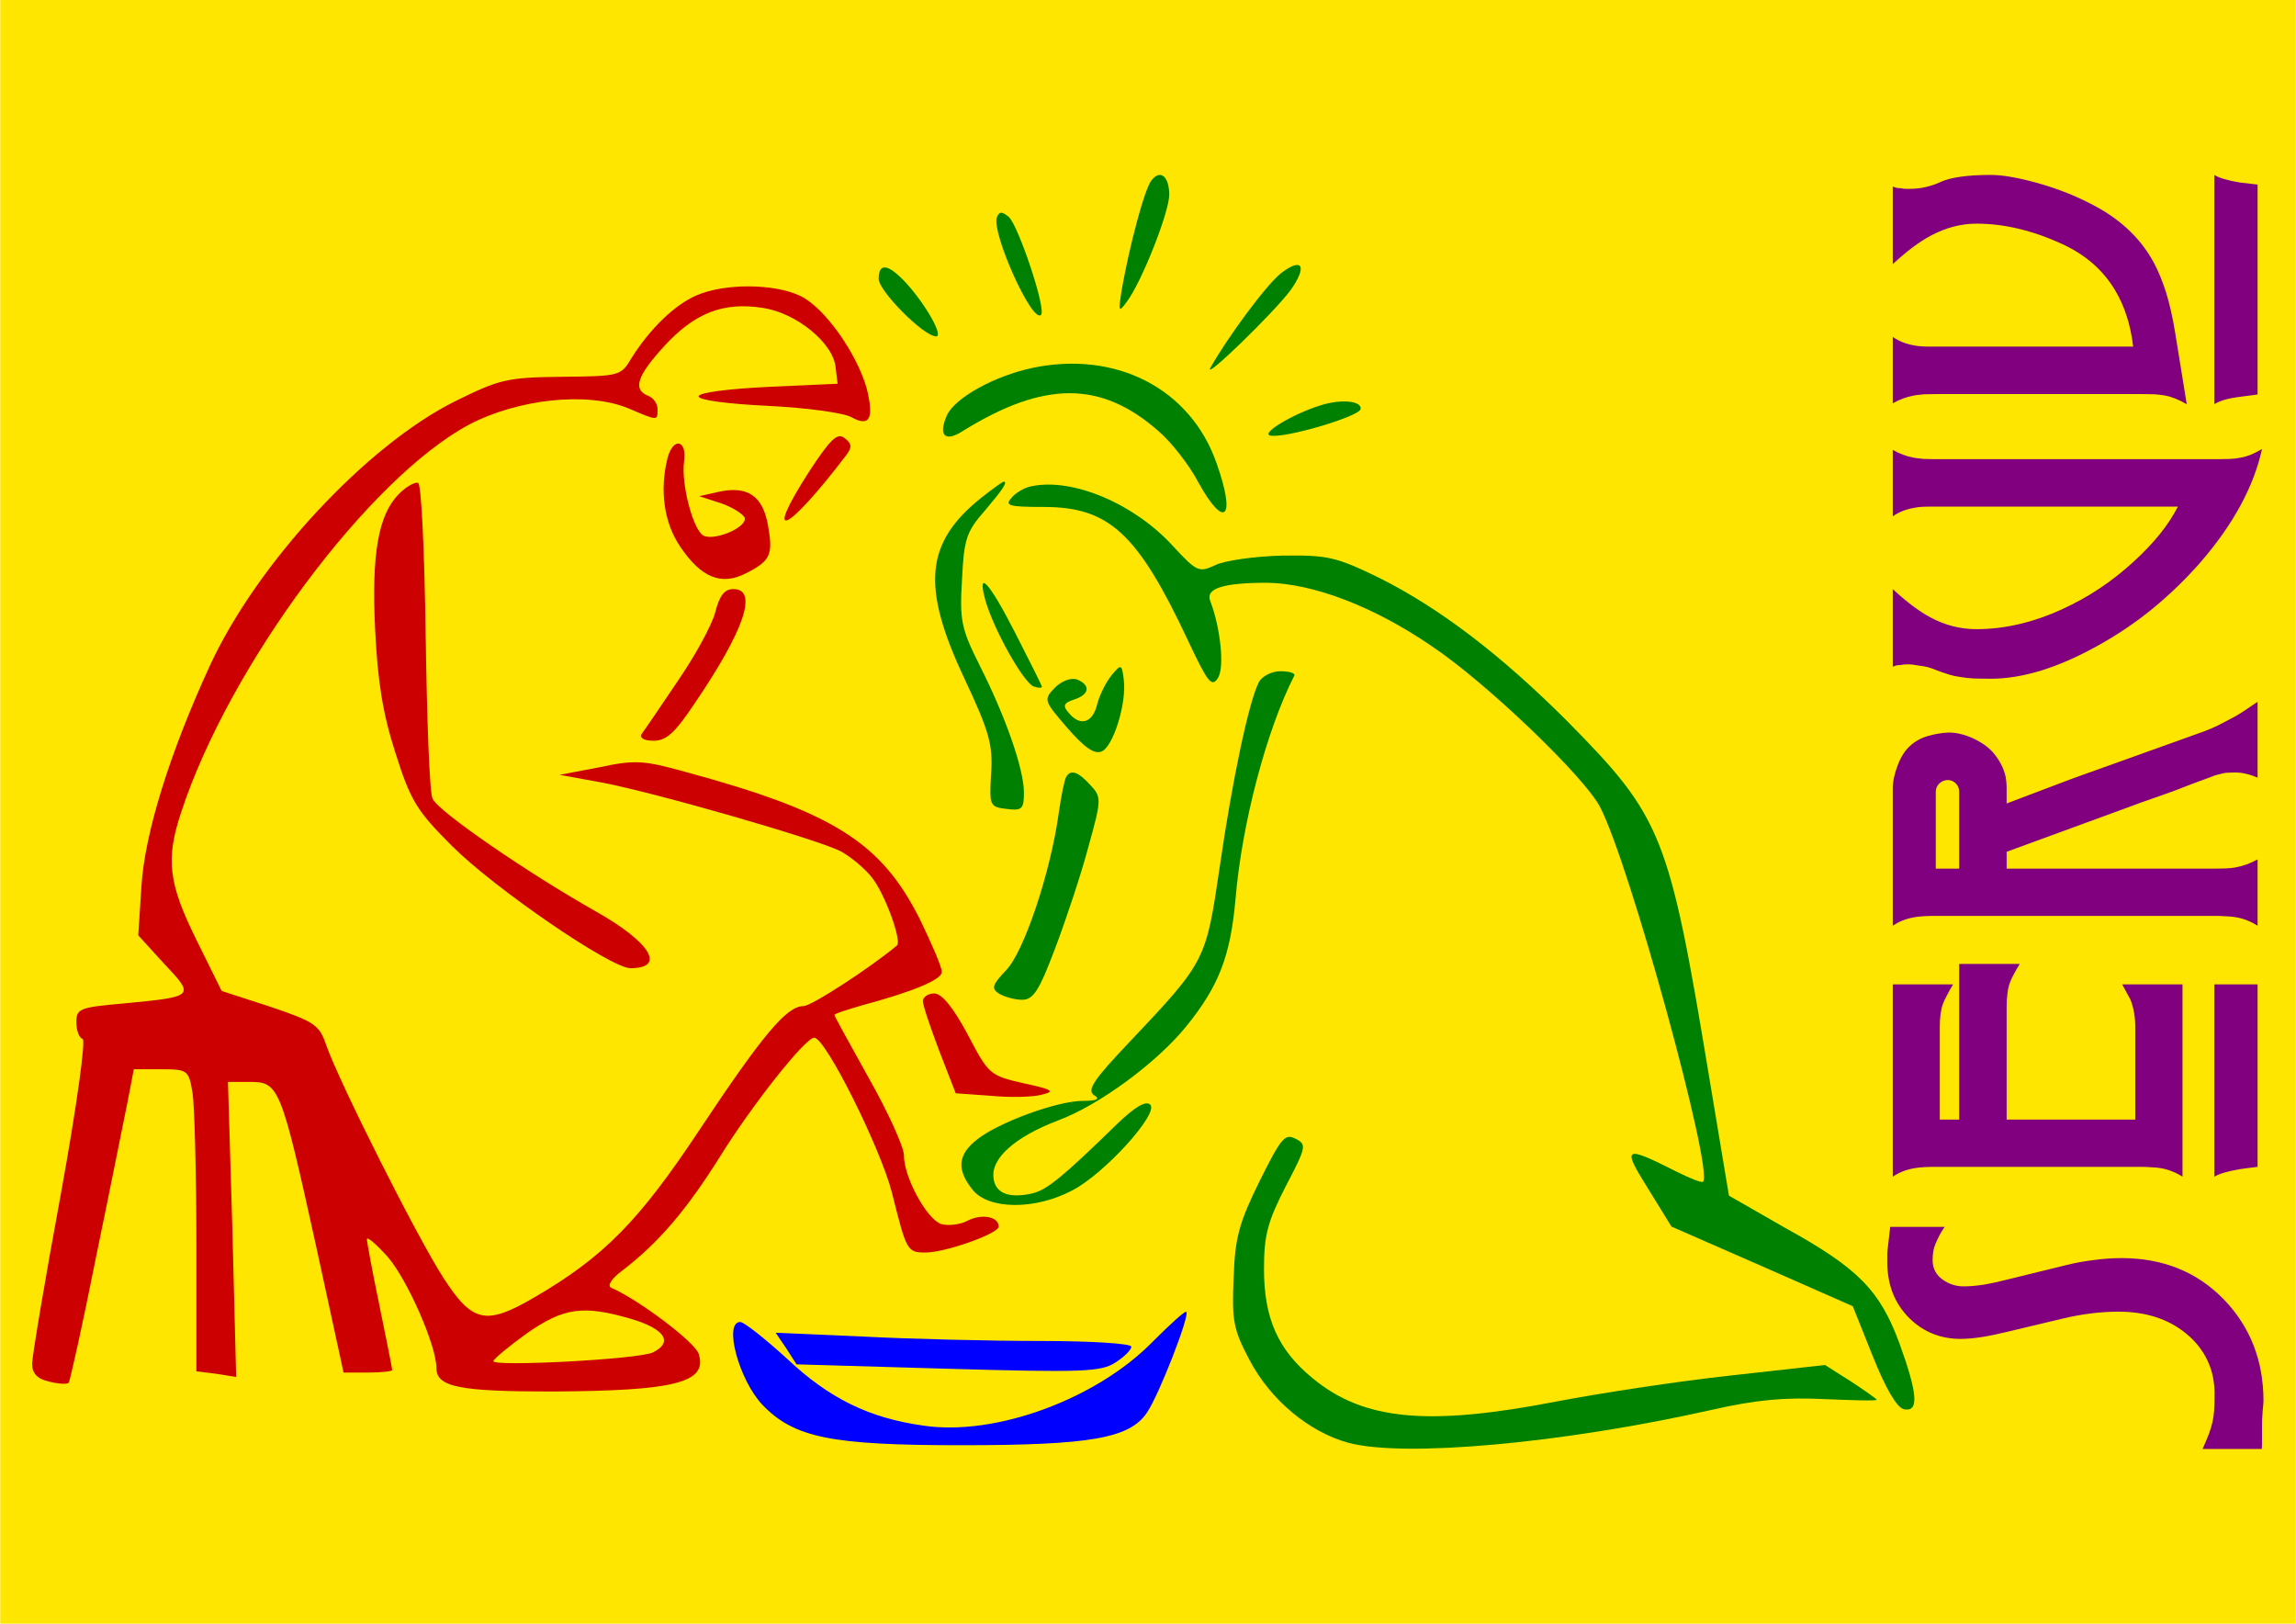
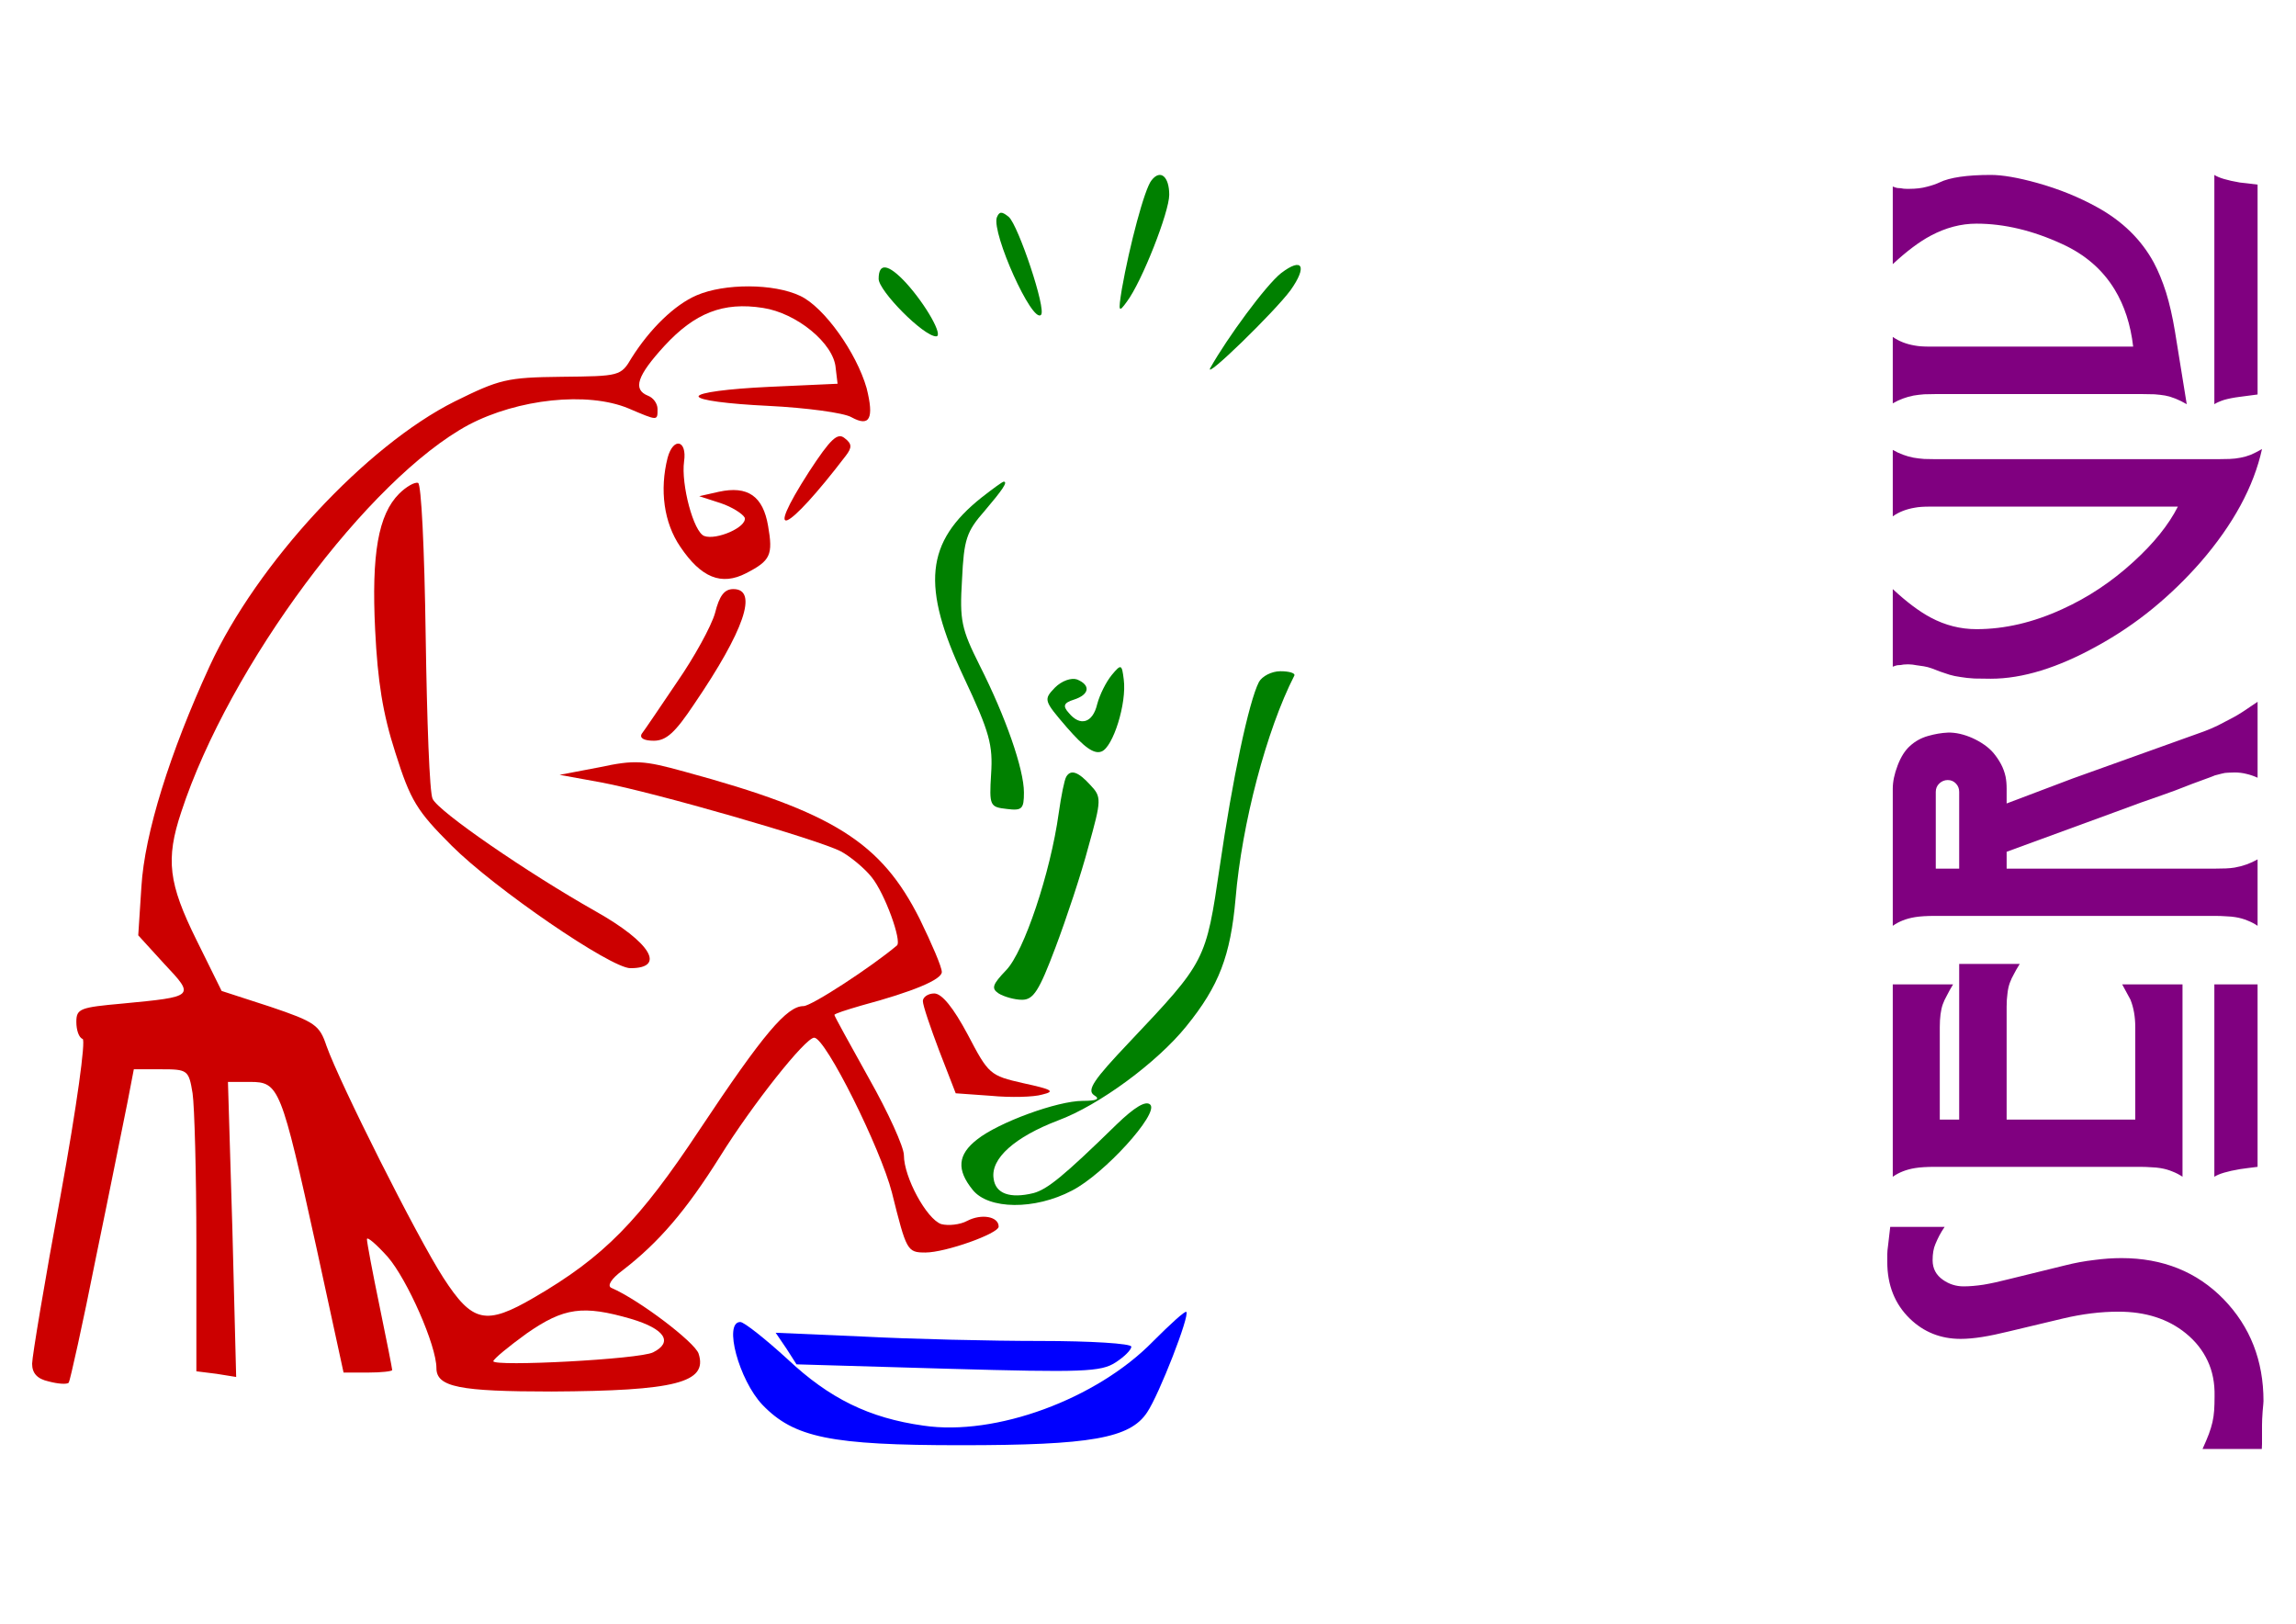
<svg xmlns="http://www.w3.org/2000/svg" height="210mm" viewBox=".05 -.02 296.95 210.014" width="297mm">
-   <path d="m.05-.02h296.95v210.014h-296.95z" fill="#ffe600" />
-   <path d="m148.984 23.299c-.899 1.062-2.86 8.499-3.84 14.056-.491 3.024-.41 3.106.653 1.635 1.961-2.616 5.475-11.605 5.475-13.812 0-2.37-1.144-3.35-2.288-1.88zm-20.022 4.821c-.654 2.044 4.577 13.73 5.72 12.586.736-.654-2.941-11.605-4.167-12.667-.9-.736-1.226-.736-1.553.081zm36.775 7.192c-1.96 1.553-6.946 8.336-9.153 12.259-.898 1.716 8.336-7.274 10.38-10.052 2.206-3.106 1.552-4.332-1.227-2.207zm-52.057.736c0 1.552 5.802 7.436 7.437 7.436.98 0-1.308-4.086-3.923-6.946-2.288-2.452-3.514-2.615-3.514-.49z" fill="#008000" />
+   <path d="m148.984 23.299c-.899 1.062-2.86 8.499-3.84 14.056-.491 3.024-.41 3.106.653 1.635 1.961-2.616 5.475-11.605 5.475-13.812 0-2.37-1.144-3.35-2.288-1.88zm-20.022 4.821c-.654 2.044 4.577 13.73 5.72 12.586.736-.654-2.941-11.605-4.167-12.667-.9-.736-1.226-.736-1.553.081zm36.775 7.192c-1.96 1.553-6.946 8.336-9.153 12.259-.898 1.716 8.336-7.274 10.38-10.052 2.206-3.106 1.552-4.332-1.227-2.207m-52.057.736c0 1.552 5.802 7.436 7.437 7.436.98 0-1.308-4.086-3.923-6.946-2.288-2.452-3.514-2.615-3.514-.49z" fill="#008000" />
  <path d="m90.144 38.172c-2.86 1.226-6.048 4.332-8.418 8.091-1.39 2.37-1.553 2.37-9.071 2.452-7.11.081-8.009.327-13.811 3.187-11.442 5.72-25.58 20.921-31.709 34.242-5.148 11.196-8.417 21.656-8.826 28.521l-.409 6.293 3.351 3.677c4.004 4.25 4.004 4.25-5.394 5.149-5.475.49-5.965.654-5.965 2.37 0 1.062.326 2.043.817 2.206.408.164-.736 8.581-2.86 20.268-2.044 11.032-3.678 20.84-3.678 21.738 0 1.226.654 1.961 2.125 2.288 1.226.327 2.37.409 2.615.164.163-.245 1.798-7.519 3.514-16.181 1.798-8.663 3.596-17.734 4.086-20.104l.817-4.25h3.514c3.433 0 3.596.082 4.087 3.106.245 1.634.49 10.46.49 19.45v16.508l2.615.327 2.533.408-.49-19.123-.572-19.041h2.86c3.76 0 4.005.653 8.581 21.411l3.514 16.181h3.188c1.716 0 3.105-.163 3.105-.327s-.735-3.922-1.634-8.254-1.635-8.254-1.635-8.662 1.226.653 2.697 2.288c2.533 2.942 6.293 11.441 6.293 14.383 0 2.452 3.023 3.024 14.873 3.024 16.018-.082 20.268-1.144 19.042-4.903-.49-1.471-7.682-6.947-11.278-8.5-.572-.245-.082-1.144 1.471-2.288 4.658-3.596 8.172-7.682 12.585-14.71 4.168-6.701 11.033-15.364 12.177-15.364 1.471 0 8.581 14.302 10.052 20.022 1.88 7.519 1.961 7.764 4.331 7.764 2.616 0 9.48-2.452 9.48-3.35 0-1.308-2.206-1.717-4.086-.736-.899.49-2.452.653-3.35.408-1.88-.653-4.822-6.047-4.822-8.907 0-1.063-2.043-5.558-4.495-9.889-2.452-4.413-4.495-8.09-4.495-8.254s1.553-.654 3.514-1.226c6.702-1.798 10.38-3.35 10.38-4.331 0-.654-1.308-3.678-2.861-6.865-4.985-9.888-11.114-13.811-30.401-19.041-5.312-1.471-6.456-1.553-11.033-.572l-5.148.98 5.393.98c6.947 1.308 27.95 7.356 30.973 8.909 1.226.653 3.106 2.206 4.005 3.35 1.716 2.125 3.923 8.254 3.269 8.826-3.187 2.697-11.033 7.846-12.095 7.846-2.125 0-5.149 3.514-13.403 15.936-7.845 11.85-12.422 16.508-21.411 21.738-6.293 3.678-8.01 3.27-11.768-2.533-3.433-5.312-13.403-25.17-15.12-29.993-.898-2.696-1.47-3.105-7.272-5.066l-6.293-2.043-3.27-6.62c-3.595-7.273-4.003-10.379-1.96-16.508 6.21-18.96 24.271-43.15 37.184-50.096 6.374-3.351 15.364-4.332 20.676-2.125 3.84 1.634 3.759 1.634 3.759.082 0-.736-.572-1.471-1.226-1.717-2.043-.817-1.39-2.615 2.125-6.456 3.922-4.25 7.6-5.72 12.749-4.903 4.33.654 9.153 4.576 9.398 7.764l.245 2.043-8.99.408c-5.148.245-8.99.736-8.99 1.226s3.842.98 8.99 1.226c4.985.245 9.807.899 10.788 1.471 2.37 1.308 2.942.163 1.961-3.76-1.307-4.576-5.475-10.46-8.58-11.93-3.433-1.635-9.808-1.635-13.403-.083zm-8.5 132.392c4.413 1.307 5.476 3.024 2.86 4.331-1.715.9-20.675 1.88-20.675 1.144.082-.327 1.961-1.88 4.331-3.596 4.822-3.35 7.273-3.677 13.484-1.88z" fill="#c00" />
-   <path d="m133.539 47.57c-4.904 1.063-9.97 3.842-11.033 6.13-1.144 2.615-.245 3.514 2.043 2.043 10.542-6.538 17.897-6.538 25.334 0 1.635 1.39 4.005 4.413 5.149 6.62 3.432 6.21 4.903 4.658 2.37-2.452-3.35-9.644-12.994-14.629-23.863-12.34zm37.347 4.822c-3.678 1.144-7.845 3.678-6.538 3.923 1.798.409 11.523-2.452 11.687-3.432.163-1.063-2.534-1.308-5.149-.49z" fill="#008000" />
  <path d="m104.69 60.973c-6.047 9.398-2.942 8.009 4.74-2.043.817-1.062.817-1.553-.163-2.288-.9-.736-1.798.082-4.577 4.331zm-18.306-1.798c-1.062 4.168-.49 8.418 1.635 11.523 2.697 4.005 5.312 5.067 8.499 3.433s3.514-2.37 2.86-6.13c-.653-3.84-2.615-5.23-6.374-4.413l-2.533.572 2.778.9c1.471.49 2.86 1.389 3.106 1.879.326 1.226-3.678 2.942-5.23 2.37-1.39-.49-3.024-6.701-2.616-9.643.409-2.779-1.39-3.188-2.125-.49zm-34.732 4.658c-2.697 2.697-3.596 7.764-3.105 17.653.326 6.62.98 10.787 2.615 15.854 1.961 6.21 2.778 7.518 7.273 12.013 5.557 5.557 20.594 15.854 23.128 15.854 4.658 0 2.615-3.35-4.495-7.355-8.826-4.985-20.35-12.912-21.085-14.546-.408-.736-.735-10.216-.899-21.003-.163-11.523-.572-19.695-.98-19.859s-1.553.49-2.452 1.39z" fill="#c00" />
  <path d="m127 64.324c-7.273 5.802-7.845 11.441-2.288 23.29 3.351 7.11 3.76 8.745 3.515 12.504-.246 4.087-.164 4.25 2.043 4.495 1.961.245 2.206 0 2.206-2.125 0-3.023-2.37-9.806-5.72-16.426-2.37-4.74-2.616-5.802-2.289-11.114.245-5.23.572-6.211 2.942-8.908 2.289-2.697 3.024-3.76 2.452-3.76-.163 0-1.39.9-2.86 2.044z" fill="#008000" />
-   <path d="m133.539 62.853c-.981.163-2.207.899-2.697 1.553-.9.98-.245 1.144 4.168 1.144 8.499 0 12.176 3.432 18.632 17.161 2.616 5.558 3.106 6.211 3.923 4.986.9-1.39.327-6.538-.98-9.97-.654-1.635 1.634-2.37 7.355-2.37 5.884.081 13.729 3.023 21.248 8.172 7.11 4.74 19.858 16.998 21.82 20.84 3.84 7.354 14.71 47.072 13.32 48.46-.163.164-1.634-.408-3.432-1.307-6.783-3.432-7.11-3.269-3.677 2.207l3.023 4.903 11.768 5.149 11.687 5.148 2.615 6.538c1.634 4.086 3.105 6.62 4.004 6.783 1.962.409 1.798-1.961-.572-8.499-2.533-6.865-5.312-9.725-14.792-14.955l-7.273-4.168-2.615-15.691c-5.149-31.137-6.048-33.261-18.306-45.683-8.58-8.581-16.508-14.629-24.353-18.551-5.558-2.697-6.62-2.942-12.504-2.86-3.596.081-7.519.653-8.663 1.225-2.125.98-2.37.9-5.475-2.452-4.985-5.475-12.912-8.826-18.224-7.763zm-6.048 14.792c1.144 3.922 4.903 10.542 6.211 11.114.736.245 1.226.245 1.062-.082-.163-.408-1.716-3.514-3.514-7.028-3.269-6.374-4.903-8.172-3.759-4.004z" fill="#008000" />
  <path d="m92.514 79.28c-.49 1.715-2.697 5.72-4.904 8.907-2.206 3.269-4.25 6.293-4.576 6.701-.327.572.327.9 1.552.9 1.635 0 2.779-1.063 5.23-4.74 6.457-9.48 8.336-14.874 5.068-14.874-1.145 0-1.798.817-2.37 3.105z" fill="#c00" />
  <path d="m143.836 87.288c-.736.899-1.553 2.533-1.88 3.76-.572 2.45-2.206 2.941-3.677 1.143-.818-.899-.654-1.307.653-1.716 2.043-.654 2.207-1.88.409-2.615-.736-.245-1.961.163-2.86 1.062-1.471 1.553-1.471 1.635 1.552 5.149 2.207 2.533 3.514 3.514 4.495 3.105 1.471-.572 3.269-6.21 2.86-9.316-.245-1.961-.326-2.043-1.552-.572zm19.041.899c-1.307 2.533-3.432 12.585-5.067 23.863-1.798 12.259-1.798 12.259-11.768 22.8-4.495 4.74-5.475 6.13-4.495 6.784.818.49.409.735-1.47.735-3.27 0-10.87 2.779-13.648 4.985-2.534 1.962-2.697 3.923-.572 6.538 2.043 2.534 8.008 2.615 12.83.082 4.168-2.125 11.278-9.97 10.134-11.114-.572-.572-2.043.327-4.332 2.533-6.946 6.783-8.99 8.418-10.787 8.908-3.024.735-4.903.082-5.149-1.88-.408-2.615 2.779-5.393 8.336-7.518 5.312-1.962 12.83-7.519 16.59-12.177 4.25-5.23 5.72-9.153 6.374-16.508.818-9.725 4.005-21.82 7.6-28.848.164-.327-.653-.572-1.797-.572s-2.37.653-2.779 1.389zm-24.925 12.258c-.246.409-.654 2.452-.981 4.74-1.062 7.682-4.495 17.898-6.783 20.268-1.798 1.88-1.961 2.37-.98 3.023.653.409 2.042.818 3.023.818 1.471 0 2.207-1.144 4.331-6.783 1.39-3.678 3.351-9.562 4.25-12.994 1.716-6.13 1.716-6.456.245-8.01-1.553-1.715-2.533-2.042-3.105-1.062z" fill="#008000" />
  <path d="m119.4 129.457c0 .572.981 3.432 2.125 6.456l2.125 5.476 4.577.327c2.533.245 5.557.163 6.62-.164 1.715-.409 1.307-.654-2.453-1.47-4.33-.982-4.494-1.145-7.191-6.294-1.88-3.514-3.35-5.312-4.332-5.312-.817 0-1.47.49-1.47.981z" fill="#c00" />
-   <path d="m162.959 152.748c-2.615 5.312-3.187 7.273-3.35 12.422-.246 5.557-.083 6.701 2.042 10.706 2.697 5.148 7.682 9.316 12.75 10.705 7.19 1.962 27.785.082 47.072-4.25 5.72-1.307 9.48-1.634 14.546-1.388 3.678.163 6.783.245 6.783.081 0-.081-1.47-1.144-3.35-2.37l-3.351-2.124-12.422 1.389c-6.783.735-16.835 2.288-22.392 3.35-16.508 3.188-24.844 2.452-31.463-3.023-4.495-3.678-6.293-7.764-6.293-14.138 0-4.413.49-6.13 2.779-10.624 2.696-5.149 2.778-5.476 1.307-6.211-1.39-.736-1.88-.082-4.658 5.475z" fill="#008000" />
  <path d="m149.148 173.506c-7.274 7.437-20.35 12.258-29.666 10.869-7.028-.98-12.177-3.514-17.57-8.58-2.86-2.616-5.64-4.823-6.13-4.823-2.206 0-.163 7.519 2.86 10.706 4.087 4.25 8.827 5.23 25.662 5.23s21.902-.899 24.108-4.25c1.553-2.287 5.557-12.585 5.067-12.993-.163-.164-2.043 1.553-4.331 3.84z" fill="#00f" />
  <path d="m101.748 174.405 1.308 2.043 19.613.572c17.407.49 19.777.409 21.657-.817 1.144-.736 2.043-1.635 2.043-2.043s-5.312-.736-11.686-.736c-6.456 0-16.835-.245-23.046-.572l-11.278-.49z" fill="#00f" />
  <path d="m251.58 158.669q-.409.6-.681 1.118-.273.518-.519 1.119-.354.818-.354 2.073 0 1.61 1.336 2.537 1.2.846 2.674.846 1.146 0 2.592-.219 1.446-.245 3.246-.709l7.339-1.8q1.827-.464 3.71-.682 1.855-.246 3.519-.246 8.048 0 13.231 5.32 5.156 5.32 5.156 13.176 0 .082-.027.41-.027.327-.082.9-.082 1.146-.082 1.828v2.428q0 .327-.027.627h-7.666q.518-1.146.818-1.937.3-.818.464-1.528.164-.736.218-1.5.055-.791.055-1.855.055-2.564-.9-4.583-.955-2.046-2.838-3.574-3.437-2.783-8.702-2.783-3.41 0-7.12.873l-7.093 1.692q-1.883.464-3.41.709-1.555.246-2.783.246-3.874 0-6.575-2.62-2.919-2.837-2.919-7.338v-.982q0-.41.11-1.2l.272-2.346h7.039zm9.713-34.009q-.491.79-.764 1.336-.3.518-.519 1.119-.218.6-.3 1.364-.109.763-.109 1.718v14.595h16.641v-11.948q0-2.02-.627-3.574l-1.064-1.964h7.802v24.88q-.6-.41-1.31-.682-.708-.3-1.554-.437-.464-.082-1.173-.11-.737-.054-1.528-.054h-26.408q-1.691 0-2.646.164-1.664.273-2.864 1.119v-24.88h7.802q-.464.763-.791 1.418-.355.628-.546 1.173-.382 1.091-.382 2.947v11.948h2.51v-20.132zm30.772 26.243q-.736.082-1.31.164-.572.082-.981.136-2.428.41-3.301.983v-24.88h5.592zm-40.075-50.029q-.628 0-1.091.437-.464.436-.464 1.091v9.93h3.028v-9.93q0-.627-.41-1.064-.436-.464-1.063-.464zm7.611 3.029 8.512-3.22 8.293-2.973 8.675-3.11q.9-.327 1.855-.791.928-.464 1.937-1.01.519-.272 1.283-.763.763-.492 1.91-1.283v9.821q-.71-.327-1.42-.49-.736-.192-1.554-.192-.41 0-.819.028-.436 0-.9.136l-.846.218q-.054.028-.19.082-.137.055-.355.137l-2.374.872q-1.227.464-2.182.846-.955.355-1.746.628l-2.728.954-3.41 1.255-13.94 5.102v2.182h26.898q.791 0 1.446-.027.655-.027 1.146-.11 1.582-.272 2.973-1.063v8.593q-.6-.409-1.31-.682-.709-.3-1.554-.436-.464-.082-1.173-.11-.737-.054-1.528-.054h-36.12q-1.691 0-2.646.164-1.664.273-2.864 1.118v-17.732q0-1.364.627-3 .628-1.665 1.61-2.538.982-.9 2.319-1.282 1.336-.382 2.564-.437.736-.027 1.582.164.819.191 1.61.546.79.354 1.5.845t1.2 1.064q.573.682.983 1.446.409.764.6 1.637.136.682.136 1.555zm33.037-45.843q-1.61 7.31-7.939 14.622-2.864 3.274-6.192 6.002-3.329 2.728-7.202 4.856-7.612 4.228-13.75 4.228-1.146 0-2.128-.027-.982-.055-1.773-.191-.818-.11-1.446-.3l-1.227-.41q-.573-.218-1.064-.409-.519-.19-1.037-.272-.41-.055-.955-.137-.546-.109-.927-.109h-.328q-.436 0-.764.082-.272 0-.436.027-.191.028-.6.191v-10.039q2.7 2.51 4.91 3.683 2.81 1.5 5.92 1.5 5.456 0 11.103-2.591 4.993-2.265 9.194-6.111 3.956-3.601 5.756-7.148h-32.109q-1.228 0-1.91.137-1.664.272-2.864 1.118v-8.592q.654.382 1.336.627.655.246 1.364.382.655.11 1.364.164.71.027 1.446.027h36.53q.79 0 1.527-.027.736-.027 1.418-.164.628-.109 1.337-.382.682-.3 1.446-.736zm-11.267-15.24q-.464-2.81-1.146-5.02-.709-2.21-1.582-3.846-2.428-4.474-7.338-7.175-3.547-1.964-7.748-3.137-3.738-1.037-6.002-1.037-2.319 0-3.983.245-1.664.246-2.619.71-.682.327-1.664.573-.982.272-2.291.272h-.328q-.436 0-.764-.081-.272 0-.436-.028-.191-.027-.6-.19v10.039q2.7-2.51 4.91-3.683 2.92-1.555 5.92-1.555 5.374 0 11.103 2.646 4.42 2.019 6.766 5.865 1.91 3.138 2.4 7.393h-26.325q-1.228 0-1.91-.136-1.664-.273-2.864-1.119v8.594q.654-.382 1.336-.628.655-.245 1.364-.381.655-.11 1.364-.164.71-.027 1.446-.027h26.79q.818 0 1.555.027.737.054 1.391.164 1.282.245 2.783 1.118l-1.528-9.44zm10.694-18.96q-.736-.082-1.31-.164-.572-.054-.981-.109-2.428-.41-3.301-.982v29.654q.409-.273 1.227-.546.819-.245 2.074-.409l2.291-.3z" fill="#800080" />
</svg>